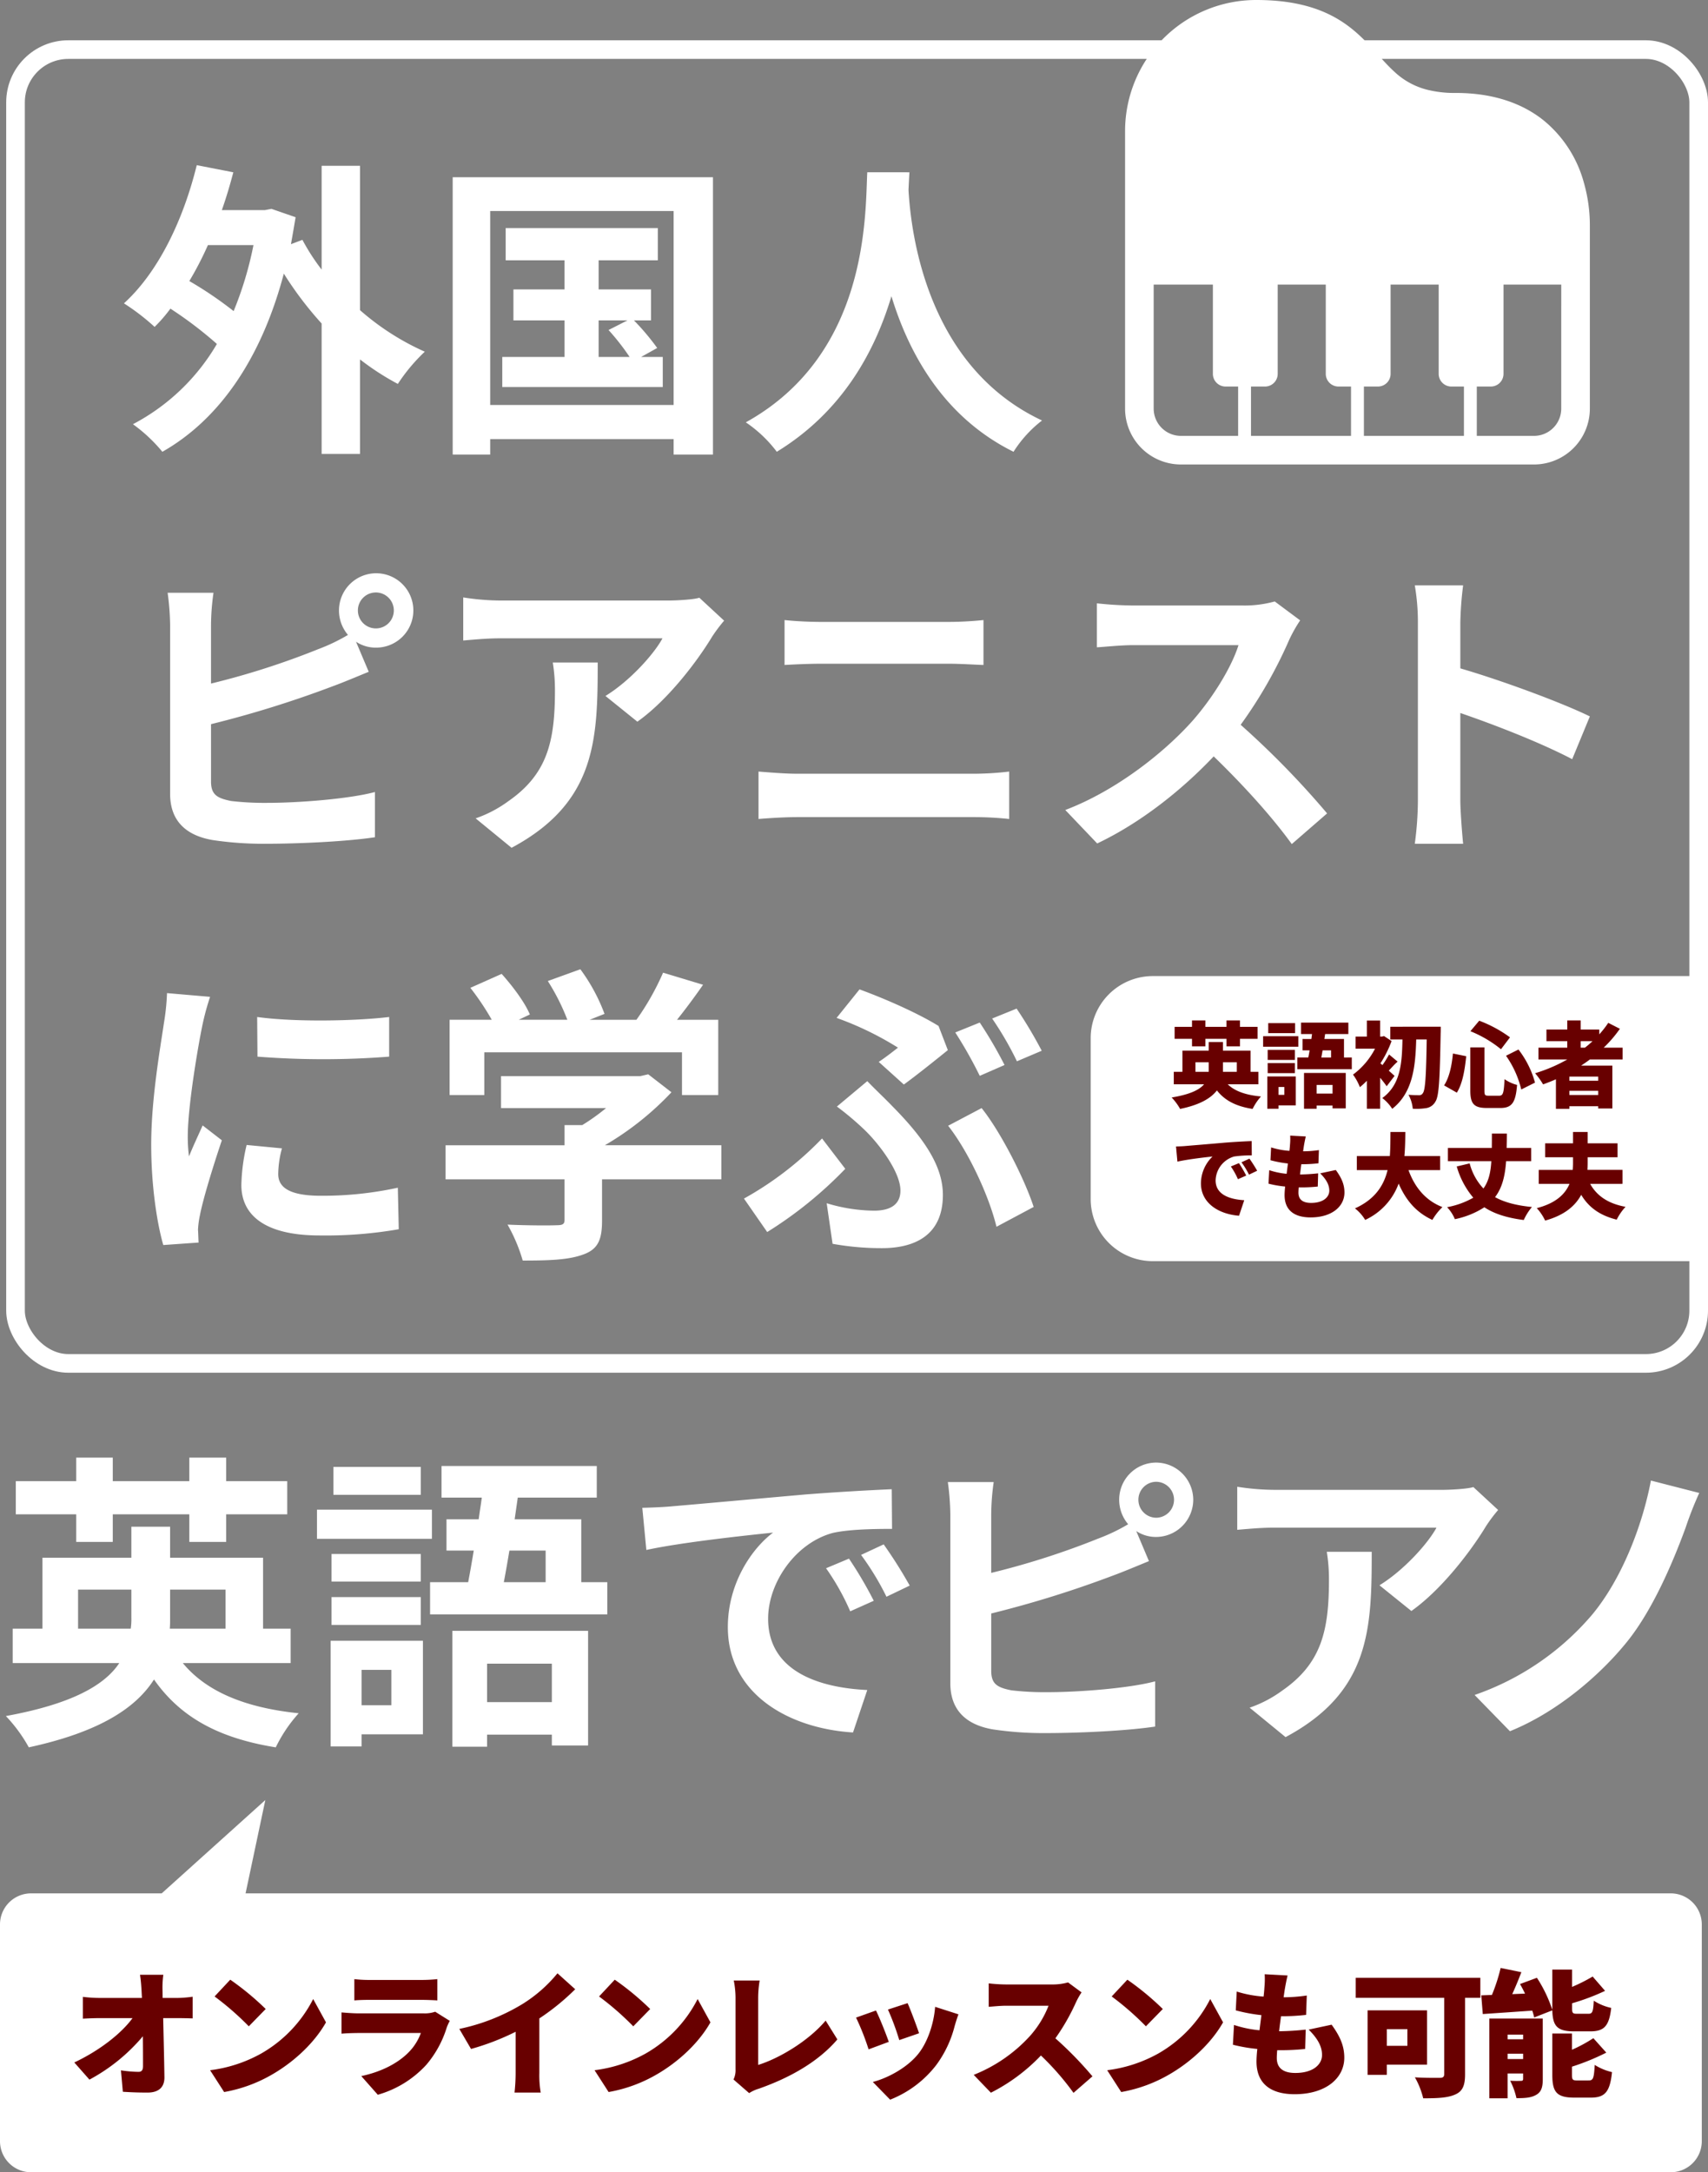
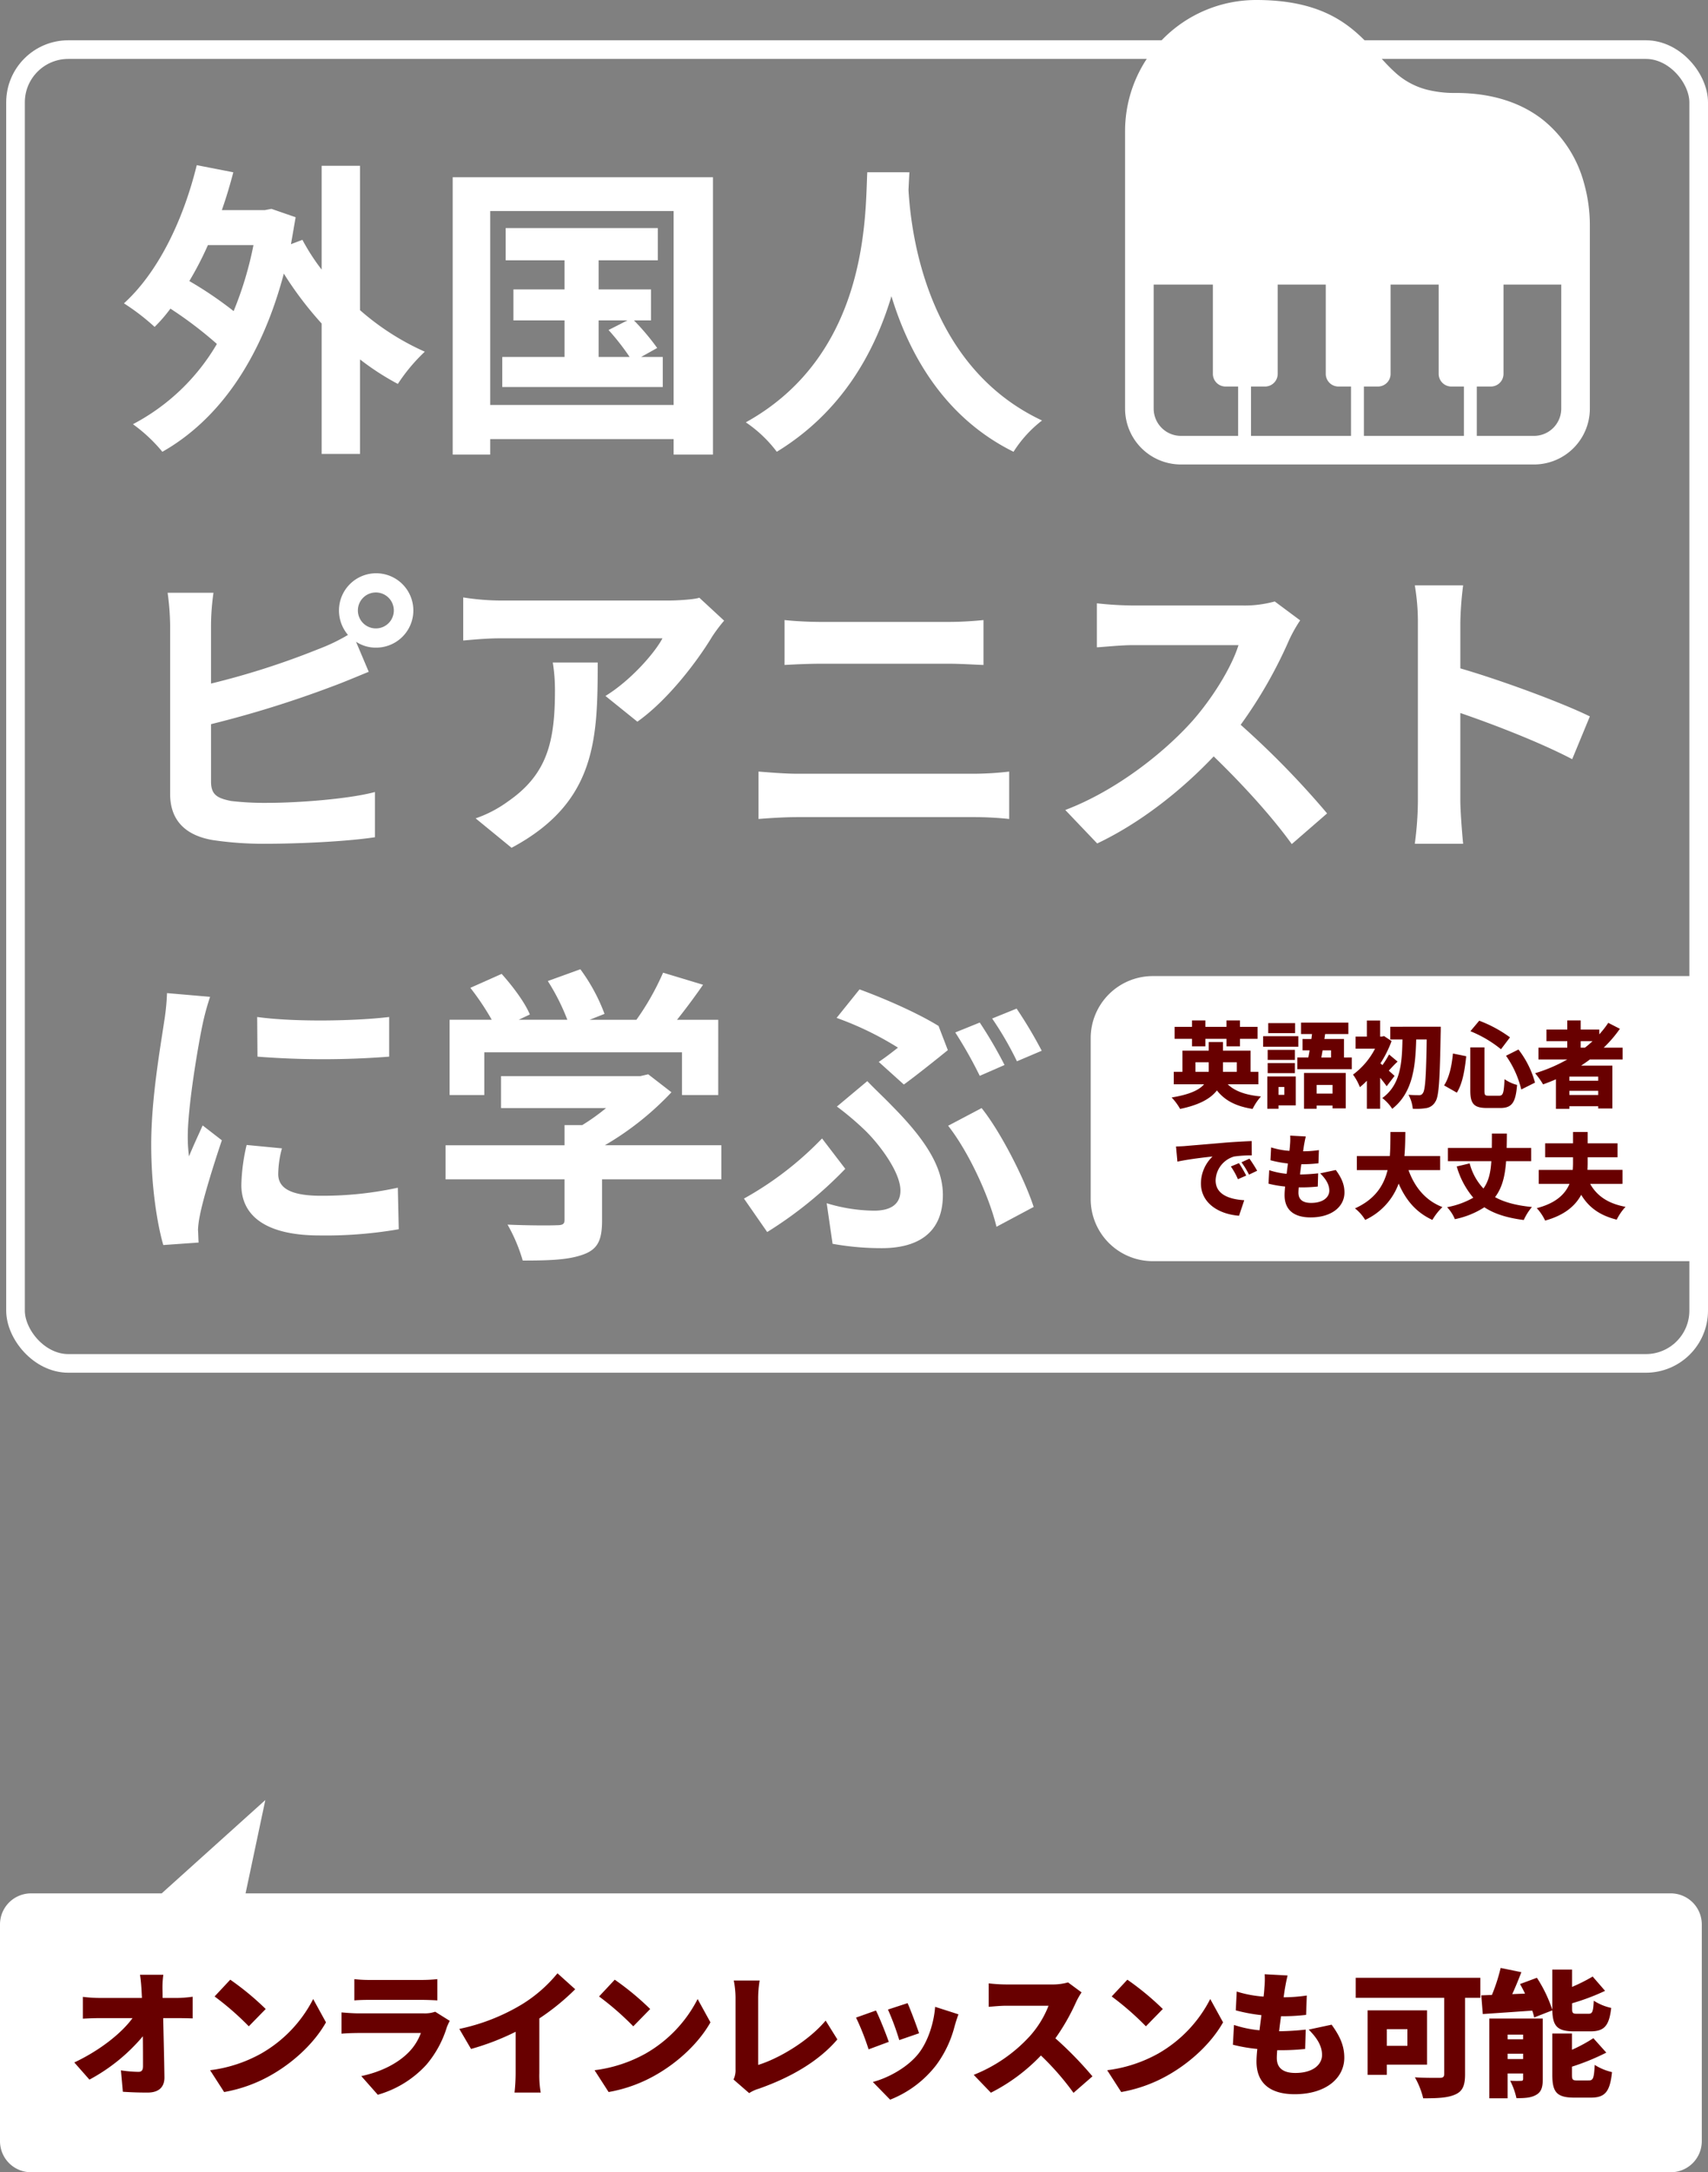
<svg xmlns="http://www.w3.org/2000/svg" width="550" height="699.461" viewBox="0 0 550 699.461">
  <rect x="0" y="0" width="550" height="699.461" fill="#808080" stroke="none" />
  <g transform="translate(-60 -34)">
-     <path d="M20,0H195.563a0,0,0,0,1,0,0V91.795a0,0,0,0,1,0,0H20a20,20,0,0,1-20-20V20A20,20,0,0,1,20,0Z" transform="translate(411.215 348.297)" fill="#fff" />
+     <path d="M20,0H195.563V91.795a0,0,0,0,1,0,0H20a20,20,0,0,1-20-20V20A20,20,0,0,1,20,0Z" transform="translate(411.215 348.297)" fill="#fff" />
    <g transform="translate(61.996 46.971)" fill="none" stroke="#fff" stroke-width="6">
-       <rect width="548.004" height="429.041" rx="20" stroke="none" />
      <rect x="3" y="3" width="542.004" height="423.041" rx="17" fill="none" />
    </g>
-     <path d="M27.549-57.461H39.323v-8.88H63.968v8.88H75.841v-8.88H95.5V-77.017H75.841V-84.6H63.968v7.583H39.323V-84.6H27.549v7.583H8.093v10.676H27.549Zm.6,27.938V-42.1H45.31v8.98a21.69,21.69,0,0,1-.2,3.592ZM75.642-42.1v12.572H57.682c.1-1.1.1-2.295.1-3.392V-42.1ZM96.6-18.448V-29.523h-8.88V-52.372H57.782V-62.35H45.31v9.978H16.674v22.849H7.1v11.075H41.418C36.729-11.364,26.252-5.277,4.9-1.386A48.776,48.776,0,0,1,12.283,8.691C34.833,3.8,46.707-3.88,52.593-13.16,60.975-1.186,73.147,5.7,91.806,8.691A47.086,47.086,0,0,1,99.189-2.284C81.728-4.08,69.356-9.368,61.873-18.448ZM138.5-81.607H110.364v8.98H138.5Zm3.592,13.769H105.076v9.379h37.017ZM138.5-53.569H109.766v8.88H138.5ZM109.766-30.72H138.5V-39.7H109.766Zm19.257,14.468V-4.878h-9.579V-16.253ZM139.2-25.632H109.466V8.392h9.978V4.5H139.2Zm41.507,7.383V-5.876H159.854V-18.248ZM148.679,8.492h11.175V4.6h20.853V8.093h11.674V-28.825h-43.7Zm30.033-63.159V-44.49h-13.47c.6-3.093,1.2-6.585,1.8-10.177ZM190.186-44.49V-64.744H168.734l1-6.984h25.443V-81.906H145.186v10.177h12.971c-.3,2.295-.7,4.59-1,6.984H146.783v10.077h8.78c-.6,3.592-1.2,7.084-1.8,10.177H141.495v10.377h57.072V-44.49Zm86.206-7.583-7.384,3.093a76.985,76.985,0,0,1,7.783,13.869l7.583-3.392A130.761,130.761,0,0,0,276.392-52.073Zm11.175-4.59-7.284,3.392a87.775,87.775,0,0,1,8.182,13.47l7.483-3.592A149.253,149.253,0,0,0,287.567-56.662ZM209.84-68.436l1.3,13.57c11.474-2.494,32.228-4.69,40.809-5.588-6.685,4.989-14.567,16.164-14.567,30.432,0,21.452,19.556,32.627,40.31,33.924l4.59-13.669c-16.763-.8-31.929-6.685-31.929-22.949,0-11.674,8.88-24.445,20.853-27.638,5.288-1.2,13.769-1.3,19.057-1.3l-.1-12.771c-6.984.3-17.76.9-27.938,1.7-18.06,1.6-34.423,3.093-42.7,3.792C217.623-68.735,213.832-68.536,209.84-68.436Zm165.434,3.193a5.771,5.771,0,0,1-5.687-5.787,5.771,5.771,0,0,1,5.687-5.787,5.791,5.791,0,0,1,5.787,5.787A5.791,5.791,0,0,1,375.275-65.243Zm-53.081-1.1a76.144,76.144,0,0,1,.8-10.377H308.225a83.953,83.953,0,0,1,.8,10.377v54.378c0,8.581,4.989,13.37,13.669,14.867a109.511,109.511,0,0,0,16.763,1.2c10.975,0,26.142-.7,35.521-2.1V-12.561c-8.182,2.2-24.346,3.492-34.722,3.492a93.319,93.319,0,0,1-11.574-.6c-4.49-.9-6.486-2-6.486-6.286V-34.412a344.4,344.4,0,0,0,39.113-12.173c3.293-1.2,7.783-3.093,11.674-4.69l-4.091-9.678a11.46,11.46,0,0,0,6.386,1.9A12.008,12.008,0,0,0,387.248-71.03,12.008,12.008,0,0,0,375.275-83,11.923,11.923,0,0,0,363.4-71.03a12.147,12.147,0,0,0,2.894,7.882,59.387,59.387,0,0,1-9.579,4.59,251.628,251.628,0,0,1-34.523,11.075ZM430.252-54.268a55.314,55.314,0,0,1,.7,8.98c0,16.363-2.395,26.94-15.066,35.72A39.425,39.425,0,0,1,405.408-4.08L416.982,5.4C444.221-9.169,444.72-29.523,444.72-54.268Zm47.194-20.853c-1.8.6-7.284.9-10.078.9h-53.78a79.1,79.1,0,0,1-12.173-1v13.869c4.69-.4,7.982-.7,12.173-.7h51.984c-2.594,4.889-10.377,13.669-18.359,18.559l10.277,8.281c9.878-6.984,19.357-19.556,24.046-27.339a50.247,50.247,0,0,1,3.891-5.188Zm72.743,1.9-15.565-3.991c-2.694,14.268-9.279,31.53-18.858,43.1A86.976,86.976,0,0,1,477.851-8.171L489.226,3.5c15.366-6.186,29.335-18.359,37.815-28.935C535.123-35.51,541.609-50.576,545.8-62.05A116.713,116.713,0,0,1,550.19-73.225Z" transform="translate(56.993 587.951)" fill="#fff" />
    <path d="M10,119.852a10,10,0,0,1-10-10v-69.8a10,10,0,0,1,10-10H52.068L85.439,0l-6.36,30.053H538a10,10,0,0,1,10,10v69.8a10,10,0,0,1-10,10Z" transform="translate(60 613.609)" fill="#fff" />
    <path d="M30.428-28.27l-.044-2.546a30.776,30.776,0,0,1,.263-4.917H23.141c.263,1.712.4,3.512.483,4.917l.132,2.546h-13.7a47.548,47.548,0,0,1-5.312-.351V-21.6c1.624-.088,3.819-.176,5.488-.176H20.726C17.214-16.943,10.277-11.411,1.98-7.5L6.853-1.972a58.722,58.722,0,0,0,17.21-13.961c.044,3.688.044,7.024.044,9.615,0,1.273-.439,1.844-1.449,1.844a41.022,41.022,0,0,1-5.663-.483l.615,6.893c2.678.176,5.049.263,7.946.263C29.287,2.2,31.043.354,31-2.763c-.088-6.146-.263-12.732-.4-19.01h4.873c1.229,0,3.029.044,4.61.088v-6.98a39.959,39.959,0,0,1-5,.4ZM52.2-34.152l-5.049,5.4a91.5,91.5,0,0,1,11.019,9.615l5.444-5.576A88.58,88.58,0,0,0,52.2-34.152ZM45.706-5l4.522,7.024a46.849,46.849,0,0,0,15.717-5.8c7.332-4.3,13.566-10.4,17.078-16.639L78.9-27.918A42.422,42.422,0,0,1,62.126-10.358,45.178,45.178,0,0,1,45.706-5Zm72.482-18.834a10.228,10.228,0,0,1-3.688.527H93.6c-1.493,0-3.556-.132-5.576-.307v6.849c1.976-.176,4.478-.22,5.576-.22h19.975a17.237,17.237,0,0,1-4.083,6.366c-3.161,3.161-8.254,6.058-15.1,7.507L99.706,2.9a33.62,33.62,0,0,0,15.673-9.7,33.865,33.865,0,0,0,6.541-11.985,17.049,17.049,0,0,1,.966-2.107ZM92.154-27.479c1.317-.132,3.424-.176,4.917-.176h16.551c1.668,0,4.039.088,5.268.176v-6.849a49.28,49.28,0,0,1-5.18.263H97.071a42.09,42.09,0,0,1-4.917-.263Zm59.575,5.8a74.928,74.928,0,0,0,11.546-9.395l-5.707-5.137a45.564,45.564,0,0,1-11.458,10.01,64.544,64.544,0,0,1-20.151,7.9l3.776,6.454a80.157,80.157,0,0,0,14.356-5.532V-4.167a59.274,59.274,0,0,1-.351,6.366h8.429a32.787,32.787,0,0,1-.439-6.366Zm24.278-12.468-5.049,5.4a91.5,91.5,0,0,1,11.019,9.615l5.444-5.576A88.579,88.579,0,0,0,176.007-34.152ZM169.51-5l4.522,7.024a46.849,46.849,0,0,0,15.717-5.8c7.332-4.3,13.566-10.4,17.078-16.639L202.7-27.918a42.423,42.423,0,0,1-16.771,17.561A45.178,45.178,0,0,1,169.51-5Zm49.785,7.376a11.415,11.415,0,0,1,3.029-1.4c10.01-3.512,19.185-8.649,25.375-15.892l-3.776-6.058c-5.707,6.761-15.278,12.293-21.731,14.268V-28.357a34.477,34.477,0,0,1,.483-5.532h-8.341a28.977,28.977,0,0,1,.571,5.532V-5.265a6.623,6.623,0,0,1-.659,3.249ZM270.308-26.6l-6.322,2.063A82.63,82.63,0,0,1,267.63-14.7L274-16.9C273.337-18.962,271.186-24.67,270.308-26.6Zm8.868,1.185c-.4,5.444-2.458,11.414-5.356,15.058-3.644,4.61-10.054,7.946-14.707,9.132l5.576,5.707A34.788,34.788,0,0,0,279.572-6.714a36,36,0,0,0,5.883-12.468c.307-1.054.615-2.107,1.229-3.819Zm-19.053,1.185-6.41,2.283a79.924,79.924,0,0,1,4.039,10.229l6.5-2.415C263.372-16.679,261.352-21.772,260.123-24.231Zm61.858-9.044a18.574,18.574,0,0,1-5.268.659H302.049a52.111,52.111,0,0,1-5.619-.351v7.551c1.229-.088,3.644-.351,5.619-.351H315.7a32.193,32.193,0,0,1-6.146,9.922A48.955,48.955,0,0,1,291.6-3.509l5.532,5.751A58.824,58.824,0,0,0,313.244-9.743,87.165,87.165,0,0,1,323.737,2.286l6.1-5.312A116.966,116.966,0,0,0,317.9-15.275a68.046,68.046,0,0,0,6.629-11.59,24.593,24.593,0,0,1,1.8-3.2Zm19.1-.878-5.049,5.4a91.5,91.5,0,0,1,11.019,9.615l5.444-5.576A88.582,88.582,0,0,0,341.078-34.152ZM334.581-5,339.1,2.023a46.848,46.848,0,0,0,15.717-5.8c7.332-4.3,13.566-10.4,17.078-16.639l-4.127-7.507A42.422,42.422,0,0,1,351-10.358,45.178,45.178,0,0,1,334.581-5Zm64.887-13.083c2.634,2.634,4.3,5.224,4.3,8.166,0,3.073-2.854,5.8-8.6,5.8-3.907,0-5.971-1.58-5.971-4.829,0-.615.044-1.493.132-2.5h1.8a71.159,71.159,0,0,0,7.2-.4l.176-6.234a83.566,83.566,0,0,1-8.517.527h-.044c.176-1.58.4-3.249.615-4.829a67.561,67.561,0,0,0,8.078-.439l.219-6.234a52.252,52.252,0,0,1-7.463.571c.176-1.185.307-2.107.4-2.678.219-1.229.439-2.5.878-4.346l-7.375-.4a27.18,27.18,0,0,1-.088,4.3q-.066,1.251-.263,2.9a37.416,37.416,0,0,1-8.649-1.624l-.307,6.058a54.185,54.185,0,0,0,8.254,1.537l-.615,4.873a36.988,36.988,0,0,1-8.21-1.712l-.351,6.366a51.56,51.56,0,0,0,7.858,1.361c-.176,1.668-.263,3.073-.263,4.039,0,7.376,4.873,10.536,12.292,10.536,10.01,0,15.98-5.137,15.98-11.766,0-3.688-1.273-6.761-4.083-10.624Zm31.785-.132v5.356h-6.629v-5.356ZM437.574-6.8V-24.275H418.433V-3.509h6.19V-6.8ZM454.74-34.767H414.614v6.454h28.492V-3.772c0,.922-.4,1.229-1.449,1.229s-5.049.044-7.99-.176a26.166,26.166,0,0,1,2.678,6.761c4.61,0,7.9-.132,10.317-1.229,2.327-1.01,3.161-2.854,3.161-6.454V-28.313h4.917Zm23.18,10.493c.132,5.093,1.58,6.761,7.068,6.761h5.18c4.39,0,6.059-1.668,6.717-7.551a16.889,16.889,0,0,1-5.619-2.327c-.176,3.6-.439,4.215-1.712,4.215h-3.6c-1.449,0-1.668-.176-1.668-1.8v-1.58a71.533,71.533,0,0,0,10.624-4l-4-4.61a54.64,54.64,0,0,1-6.629,3.337V-37.4H477.92V-24.45a44.037,44.037,0,0,0-4.961-10.317l-5.444,2.019c.571.966,1.1,2.019,1.624,3.073l-4.127.176c1.01-2.2,2.019-4.654,2.941-7.068l-6.673-1.361a57.109,57.109,0,0,1-2.81,8.693q-1.844.066-3.424.132l.483,6.015c4.478-.307,10.229-.7,15.936-1.1a18.929,18.929,0,0,1,.615,2.2ZM463.52-8.6v-1.712h5V-8.6Zm5-7.858v1.493h-5V-16.46Zm6.322-5.18h-17.21V4.042h5.883v-7.99h5v1.712c0,.527-.176.659-.7.659a31.97,31.97,0,0,1-3.468-.044A23.225,23.225,0,0,1,466.374,4c2.59,0,4.654-.088,6.322-1.054,1.668-.922,2.151-2.459,2.151-5.049ZM486-1.709c-1.493,0-1.756-.176-1.756-1.844v-2.59a74.844,74.844,0,0,0,11.063-4.522l-4.171-4.654a47.261,47.261,0,0,1-6.893,3.732v-5.224H477.92v13.3c0,5.532,1.4,7.332,7.068,7.332h5.356c4.522,0,6.146-1.844,6.8-8.21a18.043,18.043,0,0,1-5.576-2.327c-.22,4.215-.483,5-1.844,5Z" transform="translate(81.947 705.608)" fill="#680000" />
    <path d="M7.185-17.3H11.5v-2.425h6.795V-17.3h4.34v-2.425h5.657v-3.861H22.631V-25.65h-4.34v2.065H11.5V-25.65H7.185v2.065h-5.6v3.861h5.6ZM8.293-9.1V-12.18h4.28V-9.1Zm13.32-3.083V-9.1h-4.46V-12.18Zm6.944,7.094V-9.1H26.043v-6.825h-8.89v-2.754h-4.58v2.754H4.1V-9.1H1.318v4.011h9.758C9.52-3.26,6.437-1.793.63-.835A18.193,18.193,0,0,1,3.354,2.846C9.61,1.559,13.232-.536,15.207-3.11,17.752.122,21.314,2.008,26.7,2.846A17.439,17.439,0,0,1,29.4-1.165c-4.909-.449-8.441-1.706-10.716-3.921Zm11.824-19.7H31.73v3.233h8.651Zm1.048,4.221H30.084v3.382H41.429Zm-1.108,4.4h-8.77v3.233h8.77Zm-8.77,7.483h8.77v-3.233h-8.77Zm5.358,4.46v2.544H35.053V-4.218ZM40.591-7.6h-9.16V2.786h3.622V1.709h5.538ZM52.444-4.876v2.784H47.326V-4.876ZM43.255,2.786h4.071V1.769h5.119v.9h4.25v-11.4H43.255Zm8.711-18.8v2.3H48.822c.15-.718.269-1.5.419-2.3Zm4.161,2.3v-5.957H49.81l.239-1.586h7.483v-3.682H42.3v3.682h3.532l-.21,1.586H42.776v3.652h2.275c-.12.808-.269,1.586-.419,2.3H41.1v3.772H58.64v-3.772ZM72.41-7.78c-.3-.3-1.048-.958-1.856-1.706.808-.838,1.736-1.946,2.844-2.9l-2.754-2.3a31.389,31.389,0,0,1-2.125,3.412l-.659-.539A36.62,36.62,0,0,0,71.452-19l-2.425-1.616-.718.18H67.77V-25.62h-4.28v5.178H59.868v3.891h6.256A24.074,24.074,0,0,1,59.029-8.2a16.894,16.894,0,0,1,2.215,4.041,23.473,23.473,0,0,0,2.245-2.065v9.01h4.28V-7.181c.808.958,1.557,1.946,2.1,2.724ZM71.033-23.615v4.1h3.921C74.8-12,74.415-4.966,68.458-.656a13.547,13.547,0,0,1,3.2,3.472c6.645-5.208,7.483-13.59,7.723-22.33h3.382c-.18,11.584-.449,16.343-1.257,17.3a1.206,1.206,0,0,1-1.137.629c-.718,0-2.006,0-3.472-.12a11.576,11.576,0,0,1,1.377,4.49,20.038,20.038,0,0,0,4.4-.21,4.1,4.1,0,0,0,2.9-2.1c1.137-1.676,1.407-7.034,1.676-21.941.03-.569.03-2.155.03-2.155ZM108.3-14.275A31.539,31.539,0,0,1,113.208-3.41l4.43-2.215a30.662,30.662,0,0,0-5.328-10.656Zm-17.092-.718c-.389,4.071-1.2,7.723-2.844,10.267l4.1,2.335c1.886-2.993,2.574-7.483,3.023-11.734Zm5.627-7.184a38.371,38.371,0,0,1,9.848,5.807l2.9-3.831a41.279,41.279,0,0,0-9.908-5.358Zm-.03,5.208V-3.08c0,4.25,1.137,5.627,5.358,5.627h4.31c3.8,0,4.939-1.826,5.388-7.423a12.709,12.709,0,0,1-4.041-1.856c-.21,4.43-.449,5.328-1.736,5.328h-3.293c-1.287,0-1.437-.18-1.437-1.676V-16.969Zm35.531-2.006h3.831c-.778.718-1.586,1.437-2.455,2.1h-1.377Zm5.657,12.751h-9.279V-7.57h9.279Zm-9.279,4.58V-2.991h9.279v1.347Zm17.122-11.434v-3.8h-6.076a40.2,40.2,0,0,0,5.208-6.076l-3.742-1.916a31.044,31.044,0,0,1-2.9,3.712v-1.557h-5.987V-25.65h-4.31v2.933H121.32v3.742h6.705v2.1h-9.279v3.8h9.279a50.682,50.682,0,0,1-10.357,4.43,25.684,25.684,0,0,1,2.574,3.592c1.377-.509,2.784-1.048,4.131-1.646V2.816h4.34V1.978h9.279V2.7h4.55V-11.1H132.485c.958-.629,1.916-1.287,2.814-1.976ZM22.3,20.3l-2.6,1.078a24.047,24.047,0,0,1,2.275,4.1l2.664-1.167A39.672,39.672,0,0,0,22.3,20.3Zm3.382-1.437L23.11,20.028a25.068,25.068,0,0,1,2.425,3.981l2.634-1.257C27.57,21.674,26.462,19.938,25.684,18.861ZM2.037,14.939l.449,4.879c3.562-.778,8.77-1.377,11.315-1.646a12.084,12.084,0,0,0-3.742,8.651c0,6.316,5.657,9.908,12.273,10.417l1.676-5c-5.119-.3-9.219-2.006-9.219-6.376a8.24,8.24,0,0,1,5.957-7.693,37.217,37.217,0,0,1,5.687-.359L26.4,13.2c-2.155.09-5.657.269-8.621.509-5.418.479-9.908.838-12.692,1.078C4.521,14.849,3.234,14.909,2.037,14.939ZM48.463,23.59c1.8,1.8,2.933,3.562,2.933,5.568,0,2.1-1.946,3.951-5.867,3.951-2.664,0-4.071-1.078-4.071-3.293,0-.419.03-1.018.09-1.706h1.227a48.519,48.519,0,0,0,4.909-.269l.12-4.25A56.977,56.977,0,0,1,42,23.949h-.03c.12-1.078.269-2.215.419-3.293a46.064,46.064,0,0,0,5.508-.3l.15-4.25a35.627,35.627,0,0,1-5.089.389c.12-.808.21-1.437.269-1.826.15-.838.3-1.706.6-2.963l-5.029-.269a18.532,18.532,0,0,1-.06,2.933q-.045.853-.18,1.976a25.511,25.511,0,0,1-5.9-1.108l-.21,4.131a36.943,36.943,0,0,0,5.627,1.048l-.419,3.323a25.219,25.219,0,0,1-5.6-1.167l-.239,4.34a35.155,35.155,0,0,0,5.358.928c-.12,1.137-.18,2.1-.18,2.754,0,5.029,3.323,7.184,8.381,7.184,6.825,0,10.9-3.5,10.9-8.022,0-2.514-.868-4.61-2.784-7.244Zm38.614-1.048v-4.52H75.582c.239-2.634.269-5.268.3-7.753H71.092c-.03,2.484,0,5.119-.21,7.753H60.257v4.52h9.908c-1.2,4.879-3.951,9.369-10.507,12.332a13.624,13.624,0,0,1,3.293,3.712,20.685,20.685,0,0,0,10.776-11.7c2.3,5.3,5.6,9.279,10.866,11.7a18.774,18.774,0,0,1,3.233-4.131c-5.508-2.125-8.98-6.5-10.926-11.913Zm29.334-2.874V15.418h-7.9c.03-1.5.06-3.023.06-4.64h-4.819c0,1.646,0,3.173-.03,4.64H89.591v4.251H103.57c-.21,3.562-.838,6.466-2.544,8.8a18.565,18.565,0,0,1-4.43-8.082l-4.161.988a26.931,26.931,0,0,0,5.328,10.058,26.7,26.7,0,0,1-8.441,3.053,12.609,12.609,0,0,1,2.514,3.861,27.653,27.653,0,0,0,9.489-3.831c3.173,2.1,7.274,3.412,12.692,4.1a17.96,17.96,0,0,1,2.634-4.191c-4.969-.479-8.86-1.5-11.883-3.173,2.365-3.083,3.233-6.974,3.562-11.584Zm29.394,7.3v-4.49H134.521c.03-.748.06-1.467.06-2.185V18.412h9.638v-4.49h-9.638V10.27h-4.7v3.652H120.9v4.49h8.98V20.3c0,.718-.03,1.437-.09,2.185H118.836v4.49h9.908c-1.377,3.263-4.34,6.226-10.536,7.813A16.255,16.255,0,0,1,120.9,38.8c6.286-1.736,9.728-4.789,11.614-8.291,2.395,3.981,5.9,6.615,11.434,7.992a17.192,17.192,0,0,1,2.844-4.131c-5.687-1.048-9.249-3.562-11.4-7.393Z" transform="translate(436.657 388.225)" fill="#680000" />
    <g transform="translate(99.911 34)">
      <path d="M43.507-58.958a113.1,113.1,0,0,1-6.386,21.252,122.7,122.7,0,0,0-14.268-9.678A105.324,105.324,0,0,0,28.84-58.958ZM77.83-84.5H65.458v33.425a67.724,67.724,0,0,1-6.186-9.579l-3.692,1.4q.748-4.191,1.5-8.681l-7.783-2.694-2.1.4H33.33c1.4-3.991,2.594-7.982,3.692-12.173L25.248-84.7C20.857-66.84,12.775-50.177,1.8-40.2a71.531,71.531,0,0,1,9.878,7.583A49.056,49.056,0,0,0,16.767-38.5,127.339,127.339,0,0,1,31.733-27.129,67.77,67.77,0,0,1,4.694-1.286a50.252,50.252,0,0,1,9.479,8.88C31.933-2.484,45.8-21.541,53.285-49.778A113.273,113.273,0,0,0,65.458-33.714V8.292H77.83V-22.14A84.335,84.335,0,0,0,90-14.257a57.064,57.064,0,0,1,8.681-10.377A82.245,82.245,0,0,1,77.83-38Zm76.828,49.789h9.279l-6.086,3.093a75.967,75.967,0,0,1,6.785,8.681h-9.978Zm13.669,11.774,5.188-2.894a77,77,0,0,0-7.483-8.88h5.488v-9.978H154.658v-9.379h19.057V-64.445h-48.99v10.377h18.958v9.379H127.22v9.978h16.463v11.774H123.628v9.678h51.684v-9.678ZM119.736-7.473v-62.46H178.8v62.46ZM107.663-80.809v89.3h12.073V3.5H178.8V8.492h12.672v-89.3Zm133.5-1.6c-.7,13.171.7,58.469-39.113,80.52a41.581,41.581,0,0,1,9.978,9.479c21.053-12.871,31.53-32.128,36.917-50.088C254.535-24.135,265.71-3.581,288.26,7.594a39,39,0,0,1,9.179-10.077c-37.217-17.461-42.206-60.465-43-74.234.1-2.1.2-4.091.3-5.687ZM82.919,64.467a5.787,5.787,0,1,1,5.787-5.787A5.771,5.771,0,0,1,82.919,64.467Zm-53.081-1.1a76.142,76.142,0,0,1,.8-10.377H15.869a83.95,83.95,0,0,1,.8,10.377v54.378c0,8.581,4.989,13.37,13.669,14.867a109.515,109.515,0,0,0,16.763,1.2c10.975,0,26.142-.7,35.521-2.1V117.149c-8.182,2.2-24.346,3.492-34.722,3.492a93.32,93.32,0,0,1-11.574-.6c-4.49-.9-6.486-2-6.486-6.286V95.3A344.4,344.4,0,0,0,68.95,83.125c3.293-1.2,7.783-3.093,11.674-4.69l-4.091-9.678a11.46,11.46,0,0,0,6.386,1.9A11.974,11.974,0,1,0,71.045,58.679a12.147,12.147,0,0,0,2.894,7.882,59.388,59.388,0,0,1-9.579,4.59A251.63,251.63,0,0,1,29.837,82.227ZM139.891,75.442a55.313,55.313,0,0,1,.7,8.98c0,16.363-2.395,26.94-15.066,35.72a39.425,39.425,0,0,1-10.477,5.488l11.574,9.479c27.239-14.567,27.738-34.922,27.738-59.667Zm47.195-20.853c-1.8.6-7.284.9-10.077.9h-53.78a79.1,79.1,0,0,1-12.173-1V68.358c4.69-.4,7.982-.7,12.173-.7h51.984c-2.594,4.889-10.377,13.669-18.359,18.559L167.13,94.5c9.878-6.984,19.357-19.556,24.046-27.339a50.235,50.235,0,0,1,3.891-5.188Zm19.057,71.241c3.692-.3,8.581-.6,12.472-.6h57.272a108.387,108.387,0,0,1,10.975.6V110.564a101.294,101.294,0,0,1-10.975.7H218.615c-3.891,0-8.581-.4-12.472-.7Zm8.381-49.589c3.392-.2,7.982-.4,11.774-.4h41.208c3.492,0,8.182.3,11.075.4V61.773c-2.794.3-7.084.6-11.075.6H226.2c-3.392,0-8.082-.2-11.674-.6ZM372.372,55.786a36.022,36.022,0,0,1-10.377,1.3H326.873a111.473,111.473,0,0,1-11.774-.7V70.553c2.1-.1,7.583-.7,11.774-.7H360.7c-2.2,7.084-8.281,16.962-14.867,24.445-9.379,10.477-24.844,22.55-40.909,28.636L315.2,133.712c13.669-6.486,26.94-16.862,37.516-28.037,9.379,9.08,18.658,19.257,25.144,28.237l11.375-9.878A280.5,280.5,0,0,0,361.4,95.5a146.7,146.7,0,0,0,15.665-27.439,47.139,47.139,0,0,1,3.492-6.186ZM473.845,92.8c-9.179-4.49-28.337-11.574-41.707-15.465V62.671a108.5,108.5,0,0,1,.9-12.073H417.471a69.587,69.587,0,0,1,1,12.073v57.272a106.765,106.765,0,0,1-1,13.869h15.565c-.4-3.991-.9-10.975-.9-13.869V91.706c10.776,3.692,25.742,9.479,36.02,14.867ZM44.7,189.587l.1,12.771a273.471,273.471,0,0,0,42.405,0V189.587C76.533,190.884,56.877,191.283,44.7,189.587Zm-3.392,41.208a60.9,60.9,0,0,0-1.7,12.871c0,10.077,8.082,16.264,25.144,16.264a137.341,137.341,0,0,0,25.543-2l-.3-13.37a113.876,113.876,0,0,1-24.745,2.594c-9.978,0-13.769-2.594-13.769-6.984a32.517,32.517,0,0,1,1.2-8.281ZM15.669,181.9a73.831,73.831,0,0,1-1,9.678c-1.1,7.583-4.091,24.246-4.091,39.113,0,13.37,1.9,25.443,3.891,32.328l11.375-.8c-.1-1.4-.1-2.993-.2-4.091a29.027,29.027,0,0,1,.6-4.59c1-5.288,4.29-15.964,7.084-24.246l-6.186-4.789c-1.4,3.193-2.993,6.485-4.39,9.978a47.684,47.684,0,0,1-.4-6.386c0-9.878,3.392-29.634,4.789-36.219a83.041,83.041,0,0,1,2.395-8.78Zm102.172,19.057H181.5v13.769h11.674V190.485H179.9c2.794-3.492,5.687-7.383,8.381-11.275l-12.871-3.891a83.406,83.406,0,0,1-8.581,15.166H151.765l4.789-1.9a58.506,58.506,0,0,0-7.783-14.368l-10.477,3.792a69.625,69.625,0,0,1,6.286,12.472H128.916l3.592-1.7c-1.6-3.891-5.587-9.179-9.08-13.071l-10.077,4.49a83.937,83.937,0,0,1,6.885,10.277h-13.57v24.246h11.175Zm76.329,29.933H156.654a95.06,95.06,0,0,0,21.452-17.062l-7.483-5.787-2.594.6h-44.8v10.277h33.824a67.5,67.5,0,0,1-7.683,5.488h-5.687v6.486H105.368V241.87h38.314v12.971c0,1.4-.5,1.8-2.594,1.8-2,.1-9.379.1-15.765-.2a52.968,52.968,0,0,1,4.889,11.574c8.481,0,14.667-.2,19.357-1.9,4.889-1.7,6.186-4.789,6.186-10.975V241.87H194.17Zm83.214-39.512-7.882,3.193a138.559,138.559,0,0,1,7.882,13.969l7.982-3.492A138.559,138.559,0,0,0,277.384,191.383Zm11.873-4.49-7.882,3.193a105.107,105.107,0,0,1,7.982,13.769l7.982-3.392A142.454,142.454,0,0,0,289.257,186.893Zm-36.319,24.445c3.891-2.794,11.474-8.88,14.168-11.075l-2.993-7.783c-6.785-4.191-17.261-8.78-25.443-11.774l-7.383,9.179a101.556,101.556,0,0,1,19.756,9.579c-1.4,1.1-3.792,2.993-6.186,4.59ZM229.99,262.624a88.561,88.561,0,0,0,15.865,1.4c10.277,0,19.656-3.891,19.656-17.162,0-9.08-5.787-17.96-16.363-28.636-2.494-2.594-5.089-4.989-7.982-7.982l-9.778,8.182a93.486,93.486,0,0,1,9.179,7.783c4.39,4.29,11.275,13.27,11.275,19.257,0,4.689-3.492,6.486-8.481,6.486a53.812,53.812,0,0,1-15.266-2.395Zm64.755-11.873c-2.993-9.179-10.676-24.246-16.763-31.829l-10.776,5.687c6.585,8.381,13.171,22.649,15.565,32.527Zm-60.664-12.273L226.6,228.7a106.639,106.639,0,0,1-25.144,19.357l7.483,10.776A130.344,130.344,0,0,0,234.081,238.478Z" transform="translate(-1.8 137.881)" fill="#fff" />
      <g transform="translate(322.379 0)">
        <path d="M147.689,58.813a39.133,39.133,0,0,0-12.884-19.852c-6.772-5.451-16.209-8.873-28.352-8.852a36.165,36.165,0,0,1-9.516-1.126,24,24,0,0,1-10.361-5.844c-2.152-1.965-4.189-4.319-6.48-6.842-3.429-3.766-7.512-7.944-13.534-11.058S52.761.167,42.212.176A42.212,42.212,0,0,0,0,42.387v89.358a17.994,17.994,0,0,0,17.995,17.993H131.671a17.994,17.994,0,0,0,17.995-17.993V72.781A50.121,50.121,0,0,0,147.689,58.813ZM36.406,140.528H17.995a8.783,8.783,0,0,1-8.785-8.783V91.816H28.275v28.743a4.082,4.082,0,0,0,4.079,4.081h4.052v15.888Zm36.354,0H40.549V124.641h4.517a4.082,4.082,0,0,0,4.079-4.081V91.816H64.629v28.743a4.082,4.082,0,0,0,4.079,4.081H72.76v15.888Zm36.356,0H76.906V124.641h4.517a4.081,4.081,0,0,0,4.077-4.081V91.816h15.485v28.743a4.081,4.081,0,0,0,4.077,4.081h4.054v15.888ZM140.455,98.6v33.145a8.783,8.783,0,0,1-8.785,8.783H113.26V124.641h4.52a4.082,4.082,0,0,0,4.079-4.081V91.816h18.6V98.6Z" transform="translate(0 -0.176)" fill="#fff" />
      </g>
    </g>
  </g>
</svg>